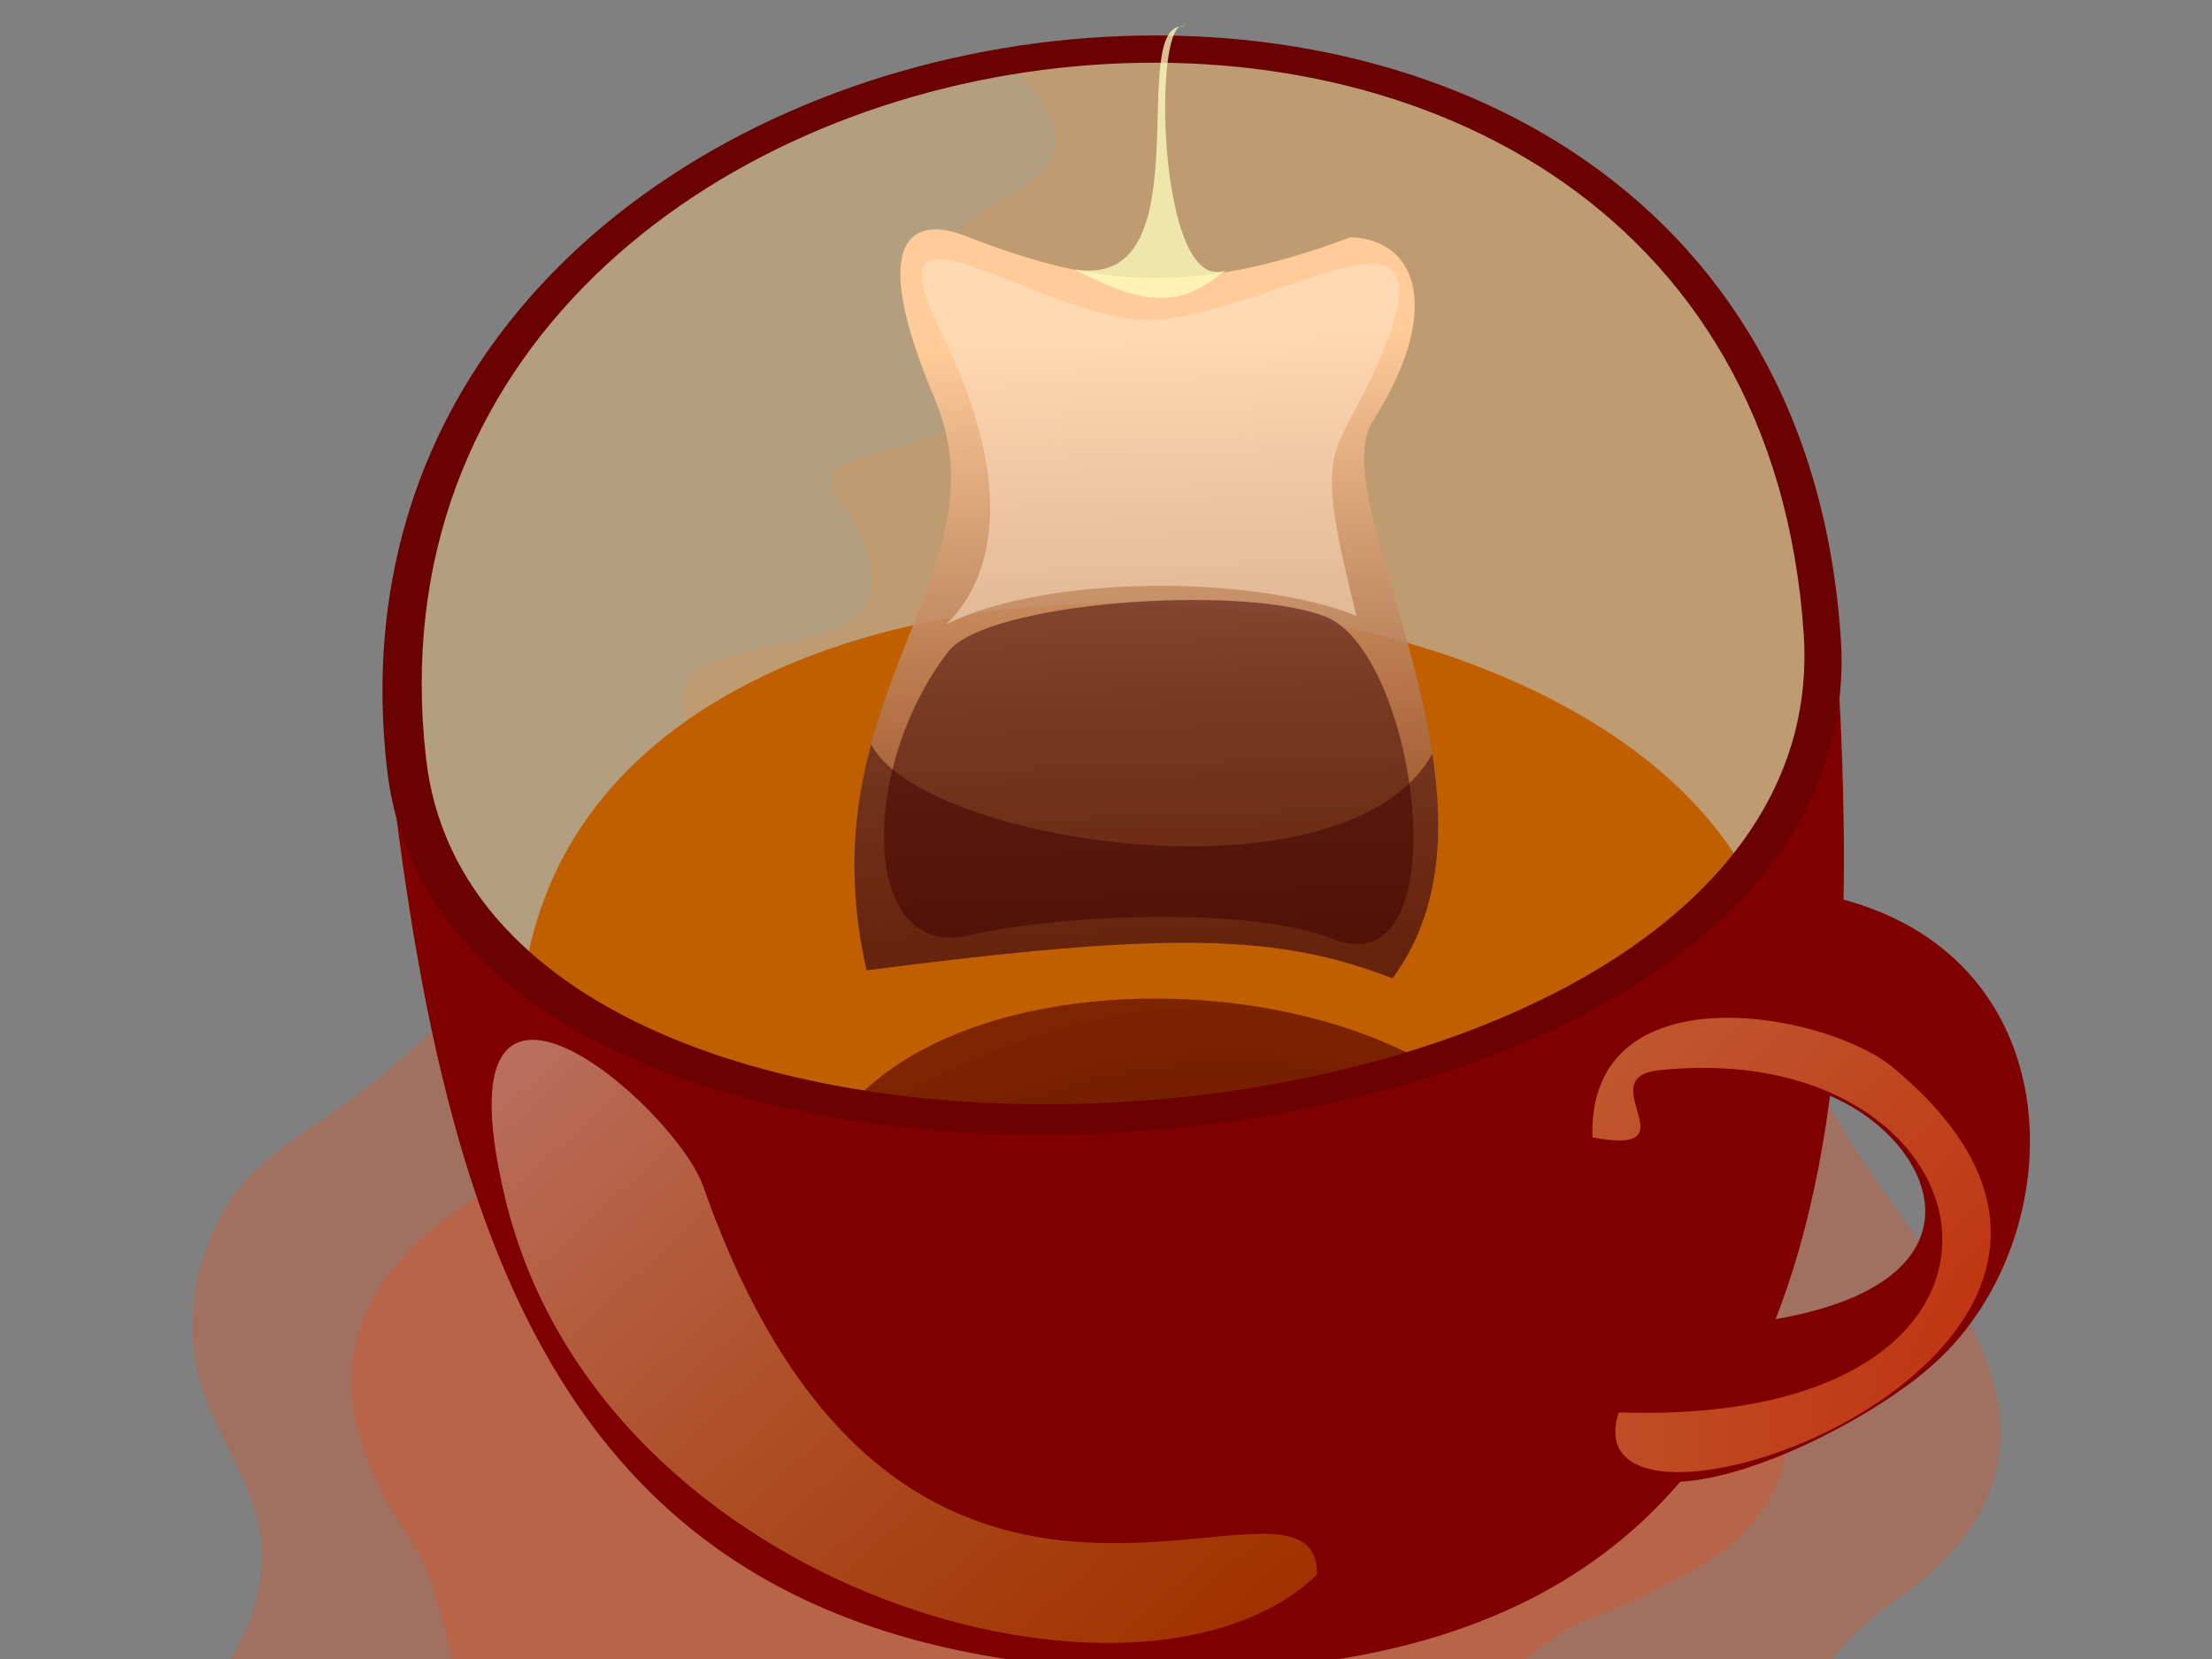
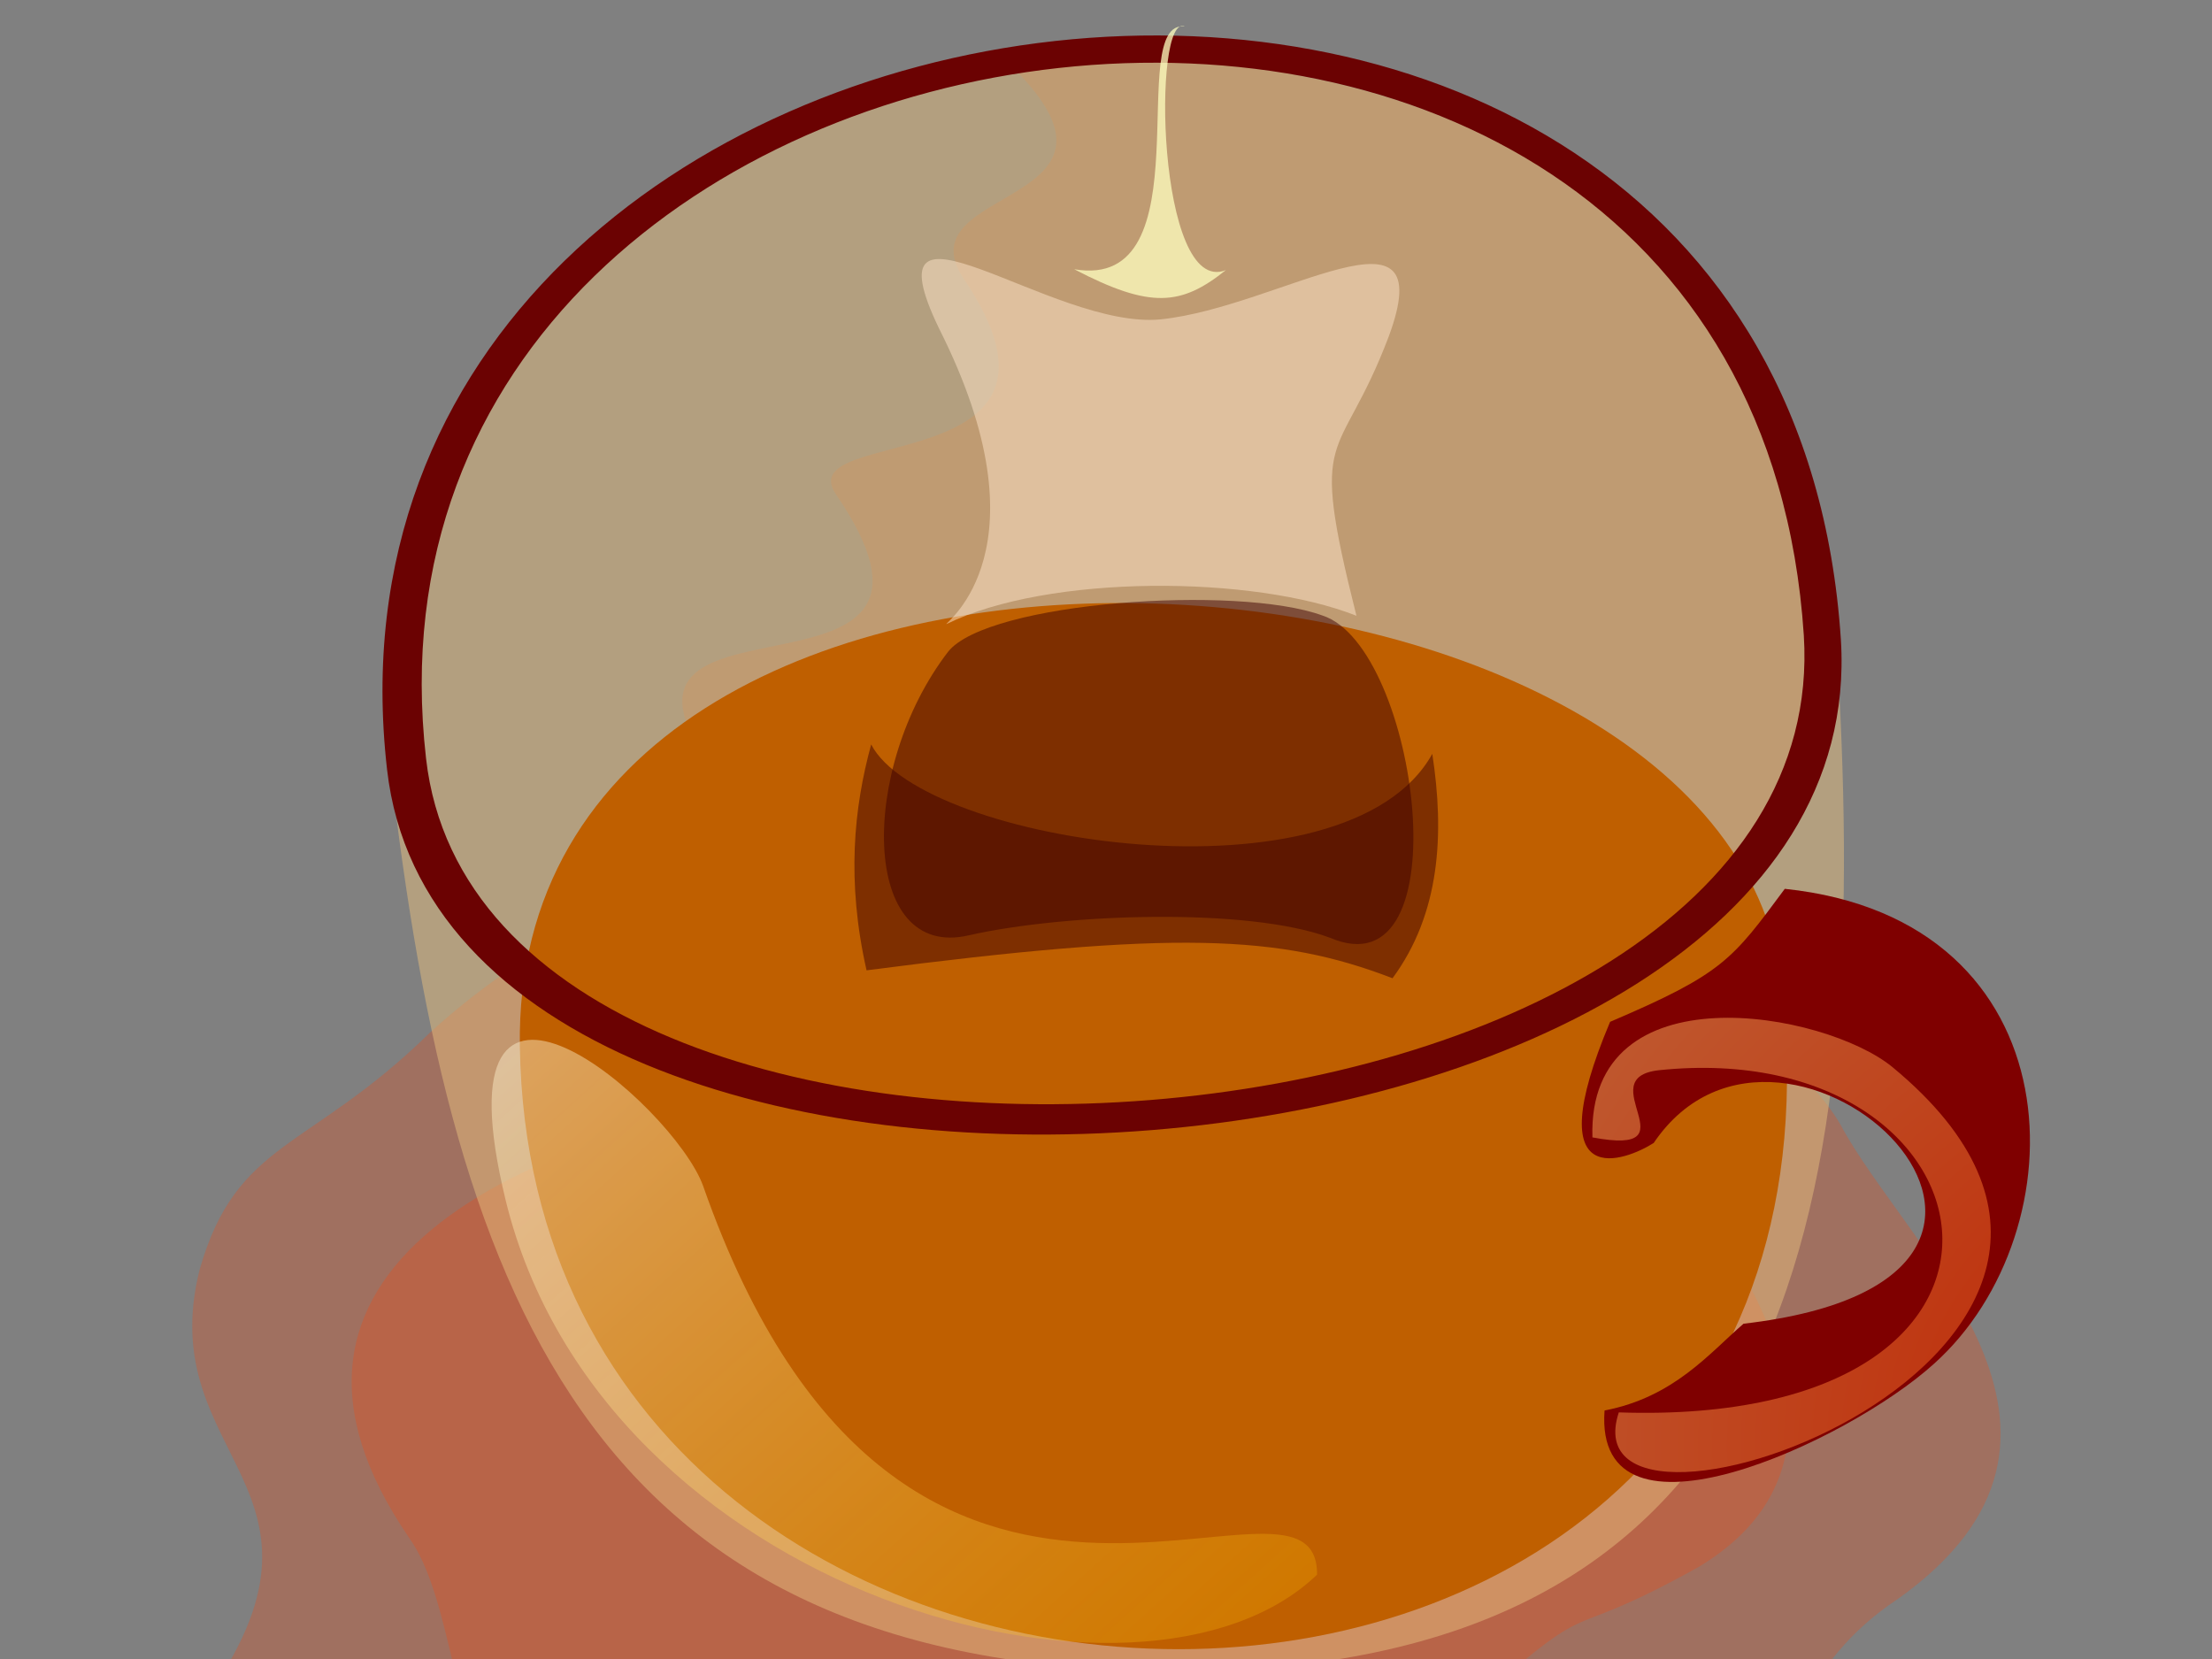
<svg xmlns="http://www.w3.org/2000/svg" xmlns:xlink="http://www.w3.org/1999/xlink" width="640" height="480">
  <rect width="100%" height="100%" fill="#808080" stroke="none" />
  <defs>
    <linearGradient id="linearGradient779">
      <stop stop-color="#ff4400" stop-opacity="0.498" offset="0" id="stop780" />
      <stop stop-color="#ffbb66" stop-opacity="0.498" offset="1" id="stop781" />
    </linearGradient>
    <linearGradient id="linearGradient758">
      <stop stop-color="#3f0000" offset="0" id="stop759" />
      <stop stop-color="#7f1d00" stop-opacity="0.753" offset="1" id="stop760" />
    </linearGradient>
    <linearGradient id="linearGradient723">
      <stop stop-color="#ffbf00" stop-opacity="0.259" offset="0" id="stop724" />
      <stop stop-color="#ffffff" stop-opacity="0.498" offset="1" id="stop725" />
    </linearGradient>
    <linearGradient id="linearGradient704">
      <stop stop-color="#7f3f25" stop-opacity="0.749" offset="0" id="stop705" />
      <stop stop-color="#ffcc99" offset="1" id="stop706" />
    </linearGradient>
    <linearGradient y2="0.164" y1="0.961" xlink:href="#linearGradient704" x2="0.337" x1="0.365" id="linearGradient703" />
    <linearGradient y2="-0.148" y1="0.805" xlink:href="#linearGradient723" x2="0.093" x1="0.981" id="linearGradient719" />
    <linearGradient y2="0.062" y1="0.914" xlink:href="#linearGradient758" x2="0.548" x1="0.53" id="linearGradient755" />
    <radialGradient xlink:href="#linearGradient758" r="1.087" id="radialGradient771" fy="0.93" fx="0.548" cy="0.93" cx="0.548" />
    <radialGradient xlink:href="#linearGradient779" r="1.256" id="radialGradient778" fy="0.773" fx="1" cy="0.773" cx="1" />
  </defs>
  <g>
    <title>Layer 1</title>
    <path fill="#ff4100" fill-rule="evenodd" stroke-width="1pt" fill-opacity="0.25" id="path785" d="m57.773,367.294c-13.923,55.073 46.059,62.793 1.02,125.283c-25.869,34.04 -6.009,107.697 91.384,126.055c68.874,10.104 79.904,-69.93 148.535,-32.336c105.751,59.154 92.729,-53.485 149.951,-39.548c82.143,19.587 43.948,-46.819 100.476,-84.139c66.997,-47.756 2.322,-101.443 -16.691,-137.325c-36.031,-61.698 -278.29,-145.054 -408.035,-26.52c-34.969,34.293 -55.933,31.026 -66.64,68.53z" />
    <path fill="#ff4100" fill-rule="evenodd" stroke-width="1pt" fill-opacity="0.25" id="path786" d="m118.299,444.827c24.947,34.66 -0.014,146.291 145.87,84.744c86.341,-37.152 92.102,24.772 152.81,-28.299c50.258,-44.84 29.083,-22.622 74.523,-47.925c53.856,-32.38 10.535,-91.927 -7.572,-114.234c-44.9,-56.543 -470.436,-47.422 -365.631,105.714z" />
    <path fill="#e6bf7f" fill-rule="evenodd" stroke-width="2.5" fill-opacity="0.5" id="path664" d="m112.831,221.129c18.128,158.513 60.356,264.486 233.031,262.423c175.346,-2.962 196.068,-135.351 185.325,-299.629c-17.268,-262.651 -446.422,-206.864 -418.356,37.206z" />
-     <path fill="url(#linearGradient755)" fill-rule="evenodd" stroke-width="1pt" id="path783" d="m485.27,315.241c21.04,185.604 -303.227,191.382 -301.608,8.855c1.183,-134.179 287.412,-121.26 301.608,-8.855z" />
    <path fill="#cc9966" fill-opacity="0.5" fill-rule="evenodd" id="path768" d="m291.645,18.151c43.825,42.047 -30.953,35.121 -12.872,62.397c39.718,58.781 -50.383,42.354 -36.96,62.397c45.112,65.891 -69.691,24.517 -39.167,74.288c41.741,49.587 -16.978,55.532 43.702,102.238c33.834,-37.389 117.255,-39.105 165.002,-12.443c32.731,-7.846 73.062,-38.431 84.217,-52.712c57.248,-37.695 41.189,-254.797 -203.924,-236.164z" />
    <path fill="#bf5f00" fill-rule="evenodd" id="path673" d="m150.408,302.85c-2.817,-179.246 349.46,-156.922 365.025,-18.441c29.638,255.485 -361.337,252.256 -365.025,18.441z" />
-     <path fill="url(#radialGradient771)" fill-rule="evenodd" stroke-width="1pt" id="path765" d="m446.544,351.737c15.013,132.435 -216.364,136.558 -215.209,6.319c0.844,-95.742 205.08,-86.523 215.209,-6.319z" />
-     <path fill="#7f0000" fill-rule="evenodd" stroke-width="2.5" id="path668" d="m531.187,183.923c10.471,166.426 -399.614,197.942 -418.356,37.206c18.128,158.513 60.356,264.486 233.031,262.423c175.346,-2.962 196.068,-135.351 185.325,-299.629" />
    <path fill="#6b0202" fill-rule="evenodd" stroke-width="2.5" id="path690" d="m532.625,185.08c-17.38,-265.43 -448.86,-209.012 -420.633,37.591c18.181,160.15 431.172,130.548 420.633,-37.591zm-10.724,-1.239c-16.517,-251.558 -425.378,-198.113 -398.631,35.61c17.195,151.727 408.615,123.673 398.631,-35.61z" />
-     <path fill="url(#linearGradient703)" fill-rule="evenodd" stroke-width="1pt" id="path697" d="m270.402,115.276c21.506,50.917 -37.878,85.09 -19.66,165.449c89.028,-11.569 119.335,-10.347 152.162,2.343c38.298,-51.922 -20.333,-136.822 -5.906,-160.923c20.092,-31.309 13.945,-52.66 -6.198,-53.523c-50.602,19.148 -78.931,12.153 -111.768,-0.441c-13.459,-5.308 -29.167,-1.529 -8.63,47.095z" />
    <path fill="#ffffbf" fill-rule="evenodd" stroke-width="1pt" fill-opacity="0.75" id="path698" d="m310.804,77.901c38.371,6.573 14.34,-72.636 32.014,-70.214c-9.548,-4.553 -8.097,78.479 11.864,70.461c-12.879,10.309 -21.74,11.301 -43.878,-0.247z" />
    <path fill="#3f0000" fill-rule="evenodd" fill-opacity="0.5" id="path716" d="m252.057,215.388c-5.011,18.365 -7.195,39.432 -1.337,65.359c89.075,-11.573 119.364,-10.36 152.181,2.293c13.851,-18.779 15.046,-41.897 11.504,-64.928c-24.852,44.78 -147.568,25.948 -162.348,-2.724z" />
    <path fill="#ffe6cb" fill-rule="evenodd" stroke-width="1pt" fill-opacity="0.5" id="path718" d="m271.72,95.088c-21.86,-45.306 32.594,0.445 64.132,-2.689c34.682,-3.61 81.519,-37.035 65.944,4.983c-14.504,38.231 -23.472,24.639 -9.335,80.78c-29.746,-11.788 -89.182,-12.089 -118.638,2.411c-0.494,-0.327 30.088,-21.66 -2.103,-85.485z" />
    <path fill="#3f0000" fill-rule="evenodd" stroke-width="1pt" fill-opacity="0.5" id="path720" d="m274.324,188.559c11.449,-14.454 83.718,-19.484 108.327,-10.461c27.768,9.023 40.813,109.931 2.029,93.179c-23.607,-8.771 -76.317,-6.993 -104.333,-0.671c-31.447,7.412 -31.945,-48.364 -6.023,-82.047z" />
    <path fill="url(#linearGradient719)" fill-rule="evenodd" stroke-width="1pt" id="path722" d="m146.311,347.309c-21.483,-88.443 48.588,-27.672 57.108,-4.225c58.456,166.934 177.934,70.743 177.646,112.51c-50.422,48.517 -206.796,5.933 -234.755,-108.285z" />
    <path fill="#7f0000" fill-rule="evenodd" stroke-width="1.319" id="path748" d="m478.465,330.697c38.102,-56.341 140.379,39.093 25.993,52.293c-9.849,8.497 -20.092,21.238 -40.212,25.11c-3.154,42.933 70.214,9.225 95.274,-13.481c42.671,-38.178 42.042,-128.547 -43.125,-137.455c-15.221,20.555 -17.898,24.555 -50.544,38.481c-21.276,50.484 4.735,40.075 12.614,35.051z" />
    <path fill="url(#radialGradient778)" fill-rule="evenodd" stroke-width="1.319" id="path726" d="m547.588,308.78c99.537,82.312 -95.863,150.293 -79.218,99.868c133.858,4.516 111.757,-109.381 11.698,-99.011c-20.422,2.188 10.596,25.117 -19.332,19.445c-1.497,-48.817 67.262,-36.445 86.853,-20.303z" />
  </g>
</svg>